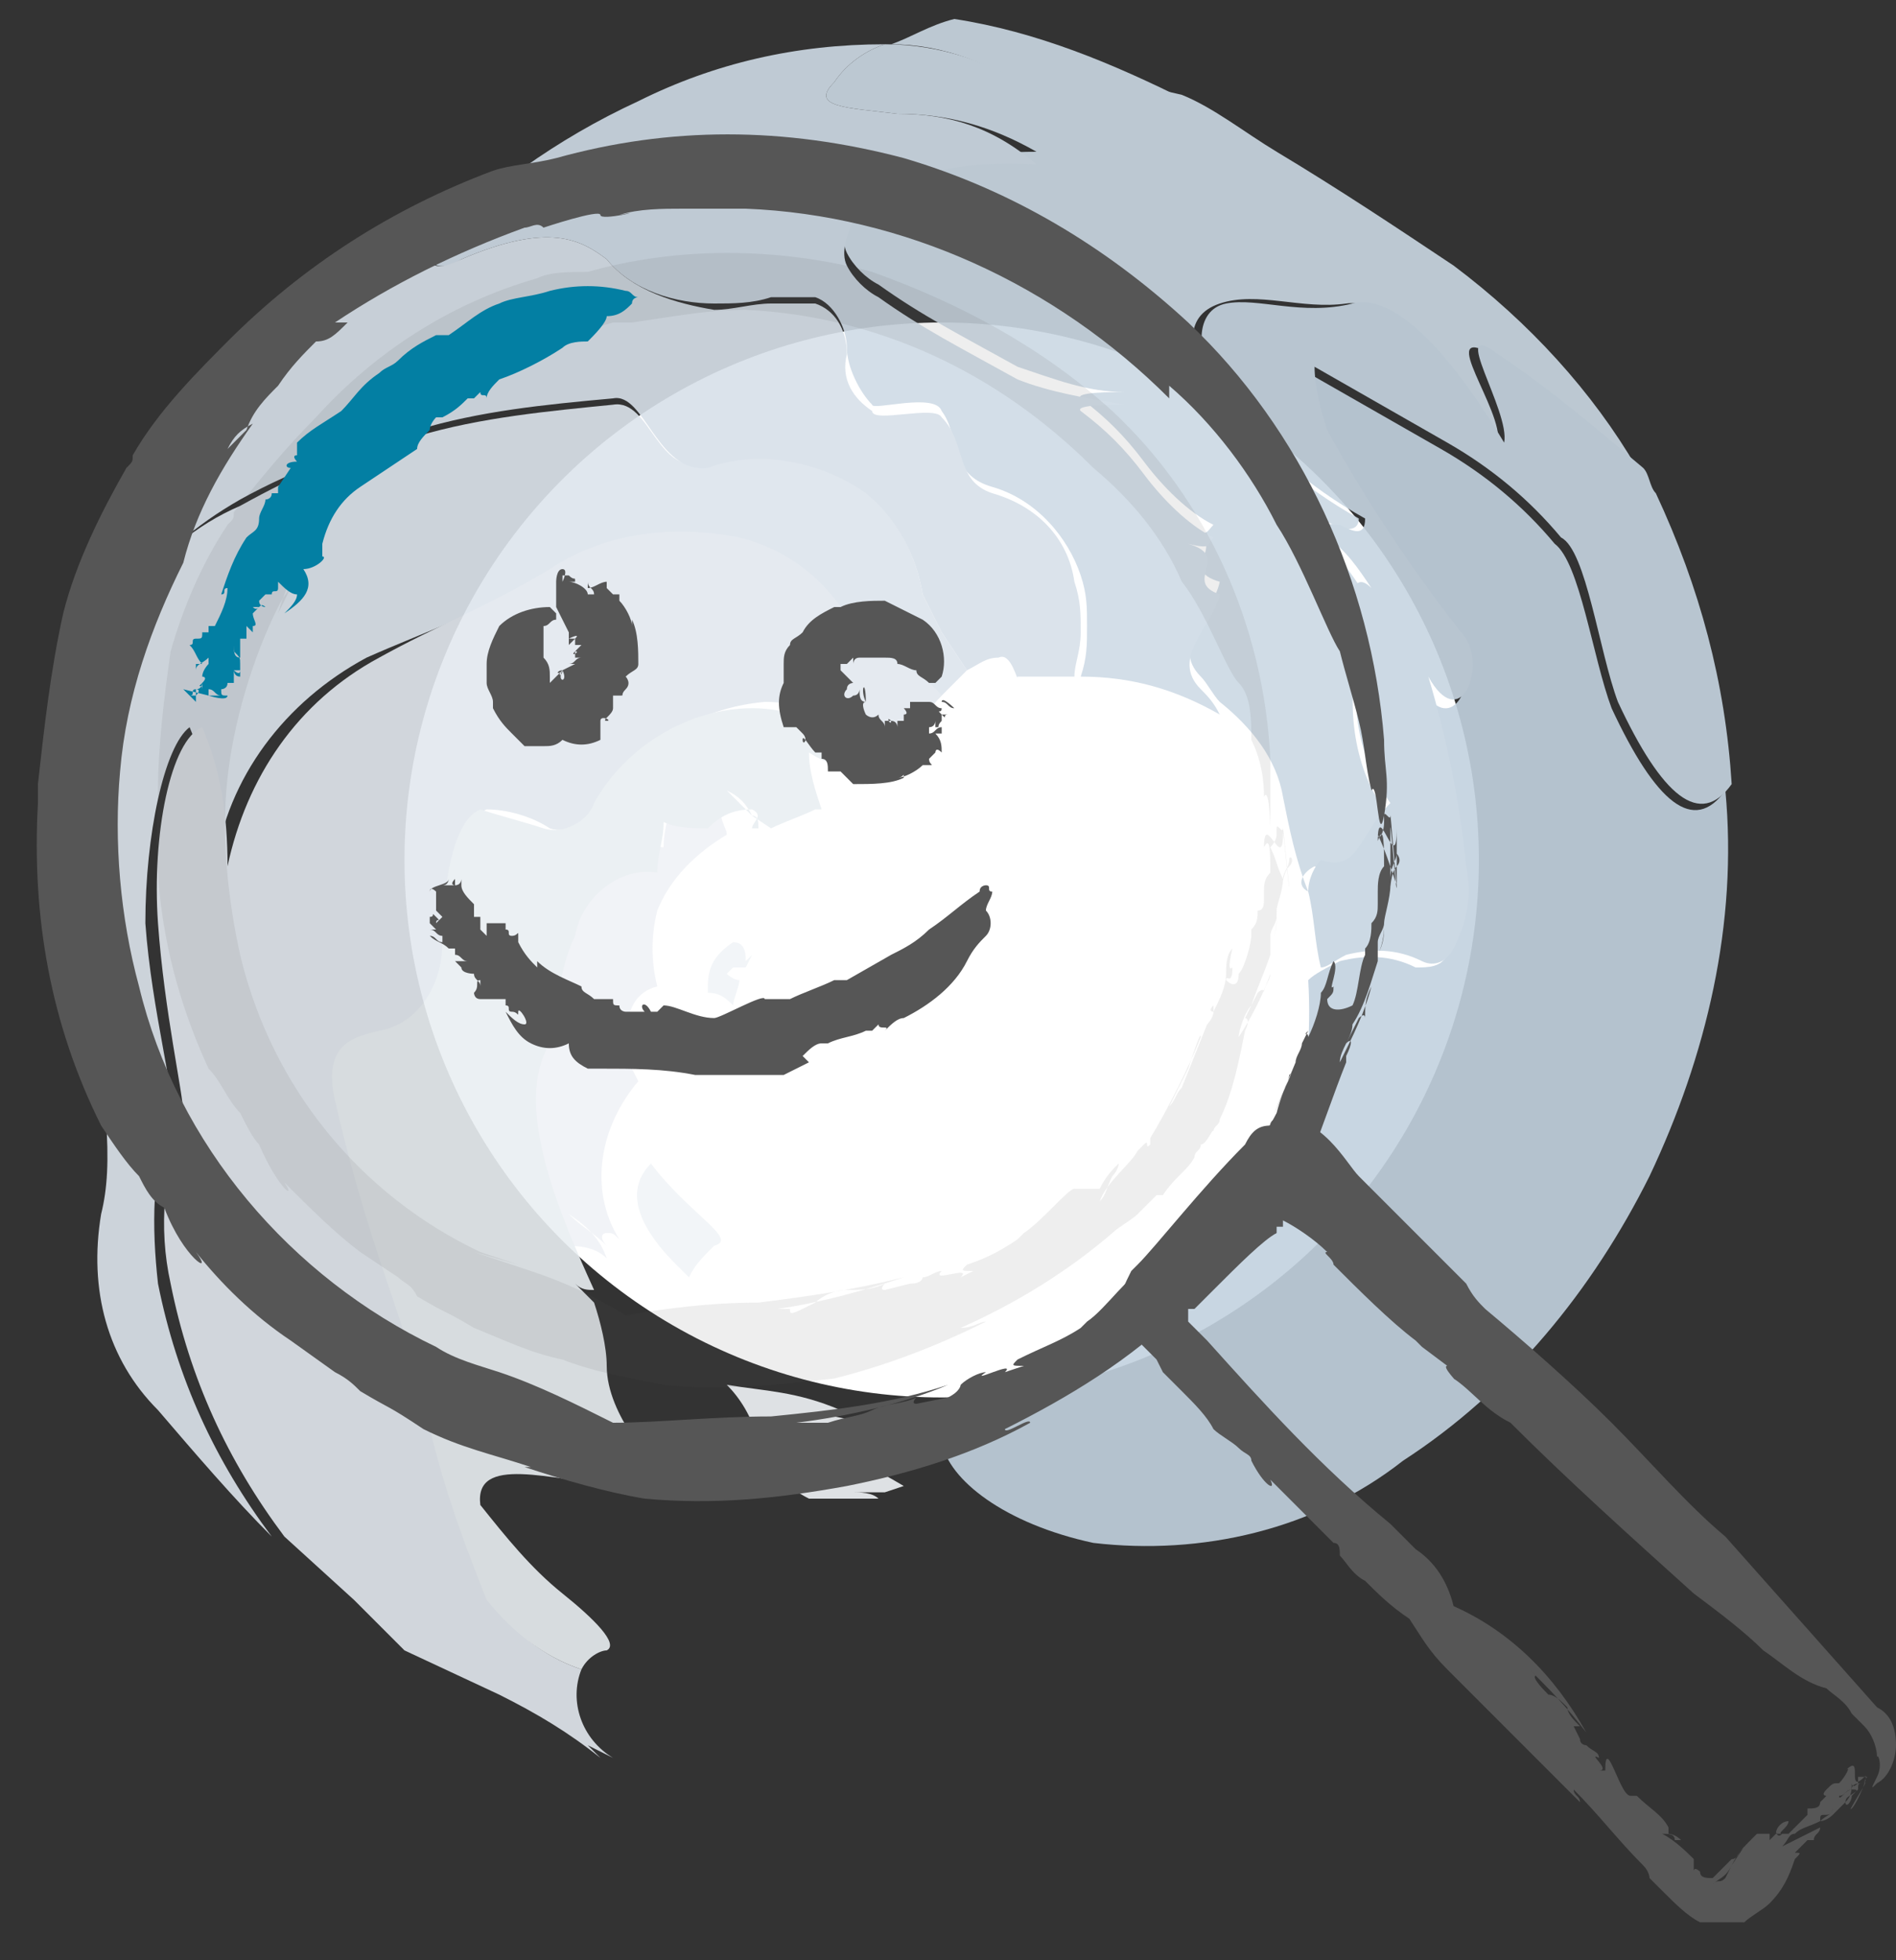
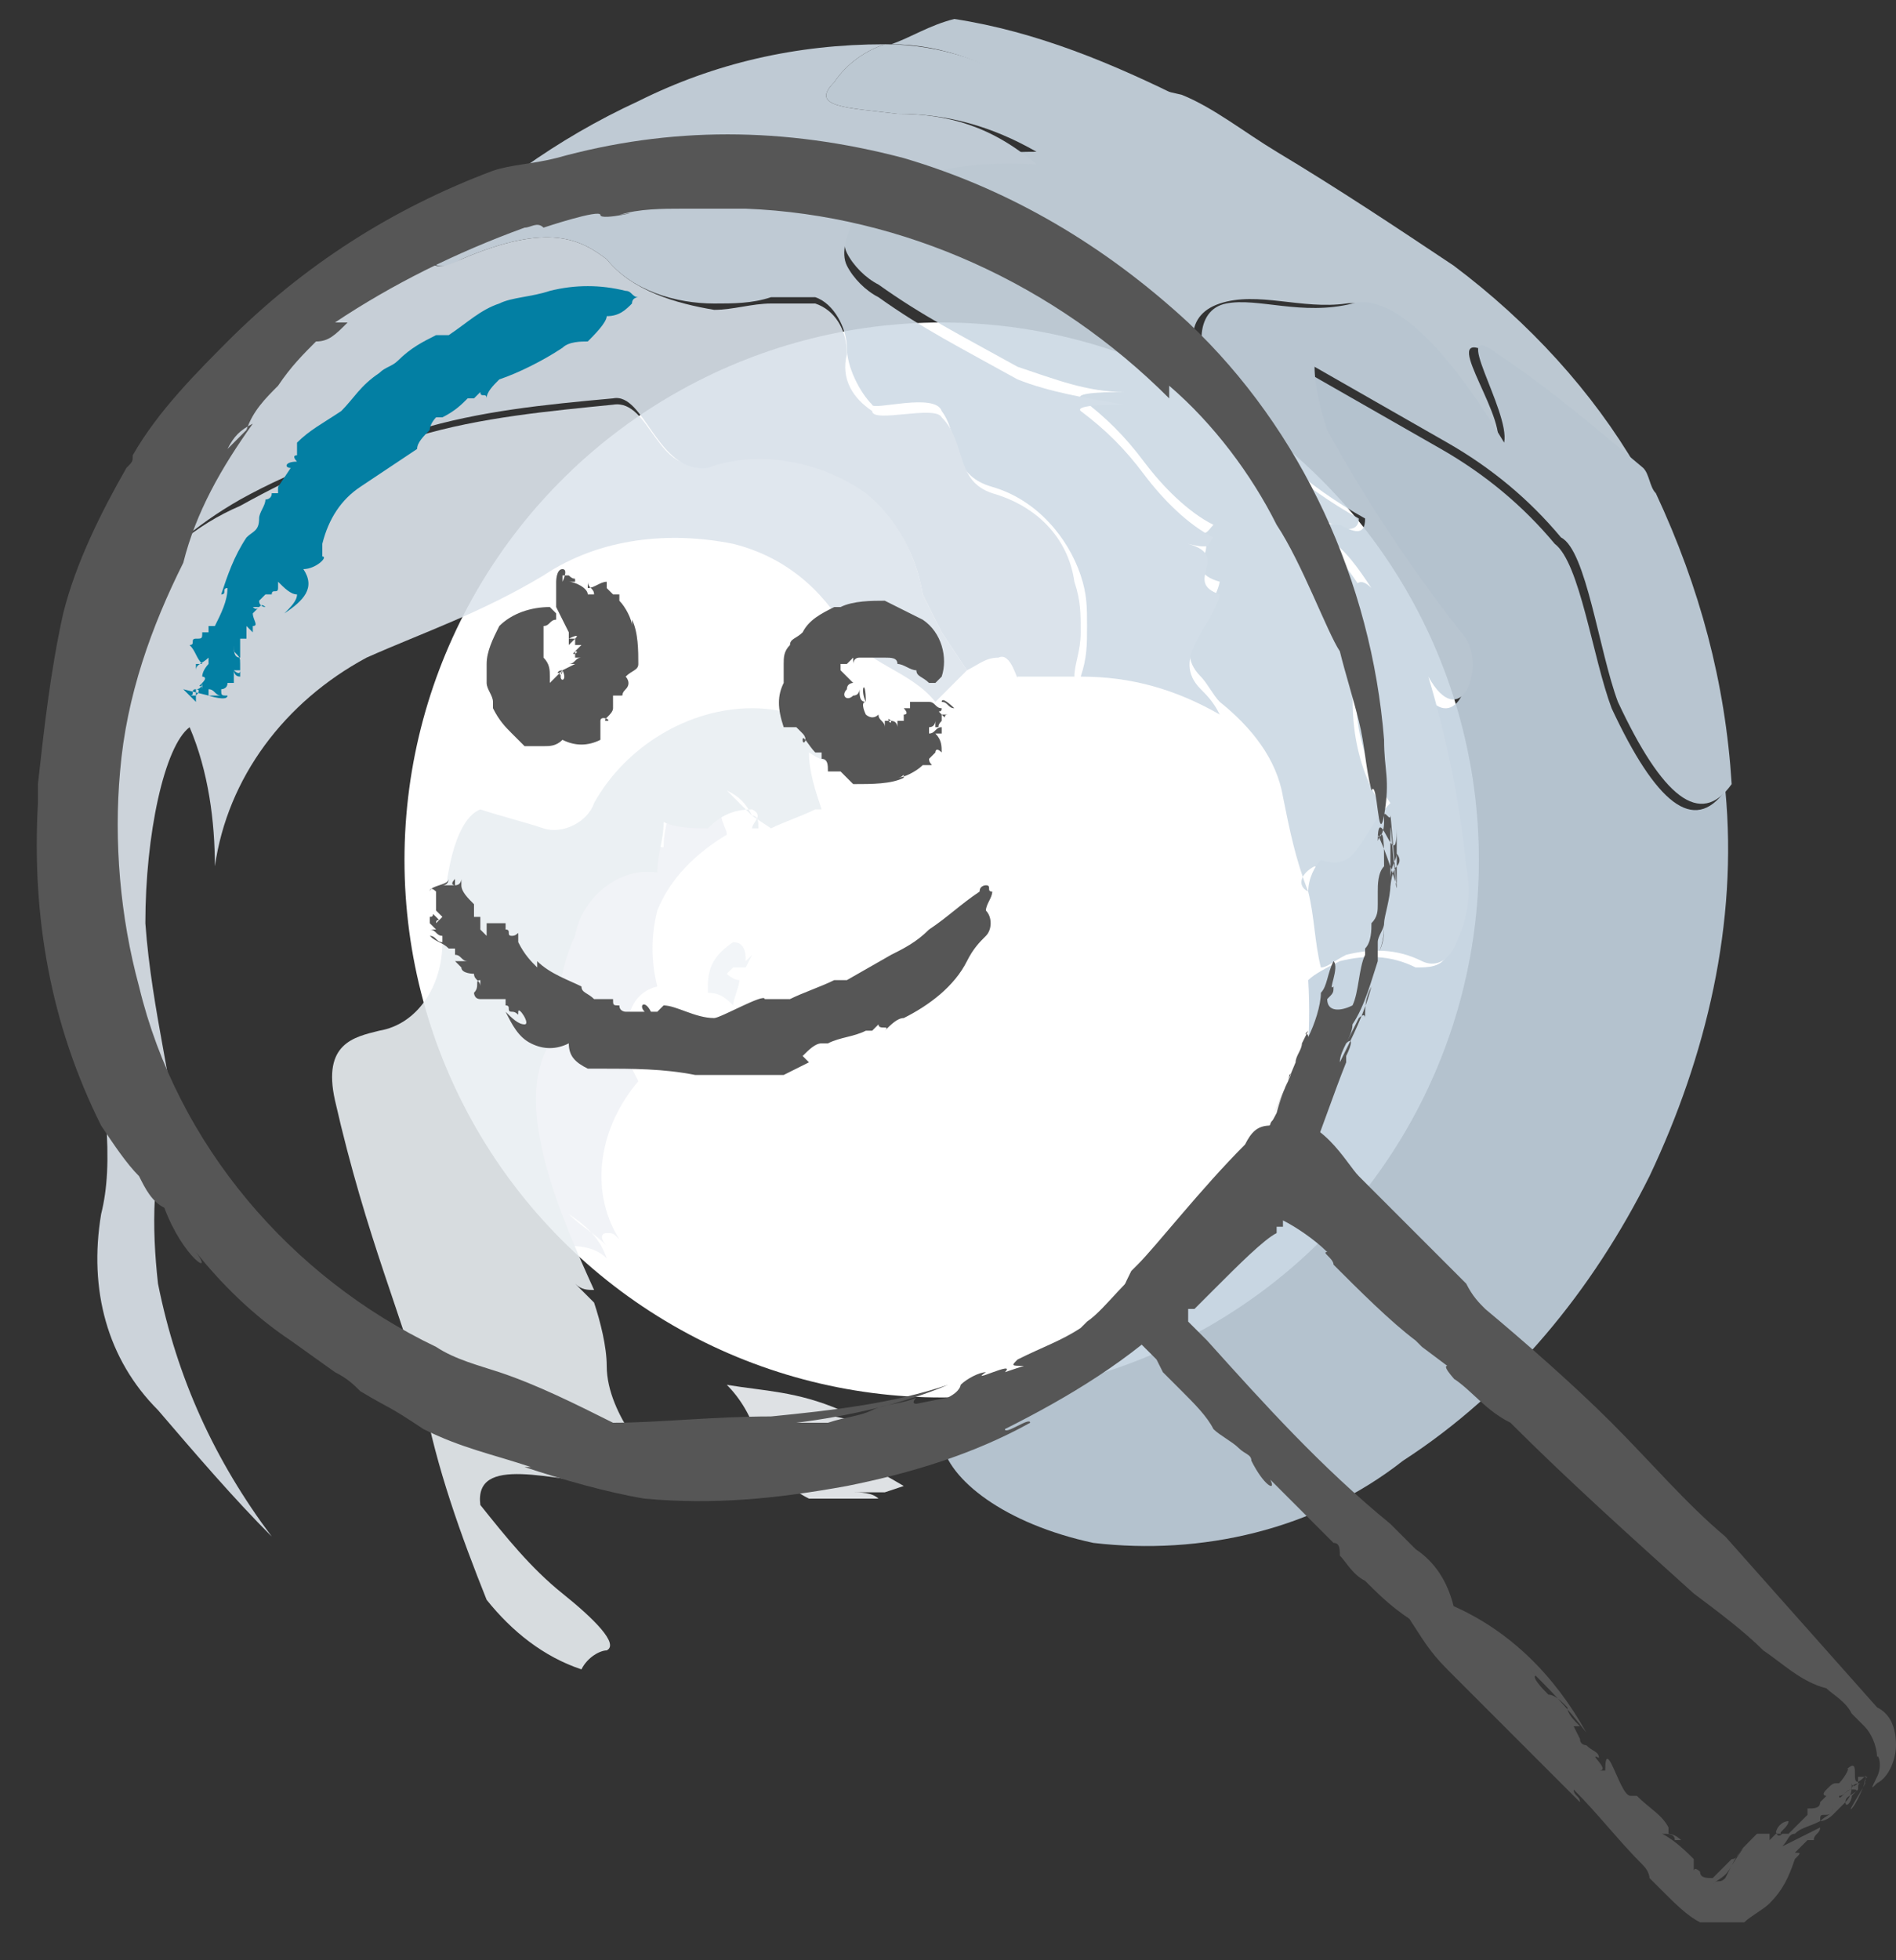
<svg xmlns="http://www.w3.org/2000/svg" version="1.1" id="Layer_1" x="0" y="0" viewBox="0 0 30 31" xml:space="preserve">
  <rect x="0" y="0" width="30" height="31" fill="#333333" stroke="none" />
  <style>.st13,.st2,.st6{fill-rule:evenodd;clip-rule:evenodd}.st2{fill:#f1f4f7}.st6{fill:#cbd8e3}.st13{fill:#565656}</style>
  <g id="Landingpage">
    <g id="GoogleShoppingLandingpage_02" transform="translate(-16 -529)">
      <g id="Group-2" transform="translate(16 529)">
        <g id="Kartenmacherei-IconsVectors-2015-12-08_q-check.png">
          <g id="Group" transform="translate(1)">
            <circle id="Oval" cx="13.9" cy="13.6" r="8.5" fill-rule="evenodd" clip-rule="evenodd" fill="#fff" />
            <g id="Path" opacity=".9">
-               <path class="st2" d="M9.7 20l.2.2c.1-.2.2-.3.4-.5.4-.1-.4-.5-1-1.3-.3.3-.4.8.4 1.6z" />
              <path fill-rule="evenodd" clip-rule="evenodd" fill="#e8ecf1" d="M13.4 25.2l.5-.1z" />
              <path class="st2" d="M12.3 22.3c-.7-.3-1.2-.3-1.8-.4.2.2.4.5.5.9.2.4.4.7.8.9h1.1c-.1-.1-.3-.1-.4-.1h.5l.3-.1c-.5-.3-1.1-.6-1.8-.6.5 0 1 0 1.5-.1l-.3-.3-.5-.1.1-.1zm-2.1-6.7v.1c.2 0 .3.1.4.2 0-.1.1-.3.1-.4-.1 0-.2-.1-.2-.1l.1-.1h.2l.1-.2-.1.1c0-.1 0-.3-.2-.3-.3.2-.4.4-.4.7z" />
              <path d="M10.4 12.8c-.2 0-.5-.1-.7-.2-.1.2-.2.5-.2.8-.6-.1-1.2.2-1.4.8-.3.6-.4 1.4-.7 1.8-.5 1 .1 2.5.5 3.7.2 0 .5 0 .7.2-.1-.3-.3-.5-.6-.7l-.2-.1.2.1c.2.2.4.3.6.5-.1-.1-.1-.2 0-.2s.1 0 .2.1c-.5-.8-.3-1.8.3-2.5l-.1-.2c-.2-.8 0-1.2.4-1.3-.1-.4-.1-.8 0-1.2.2-.5.6-.9 1.1-1.2 0-.1-.1-.2-.1-.4z" fill-rule="evenodd" clip-rule="evenodd" fill="#f0f2f6" />
              <path d="M13.9 22.8c.1.6 1 1.3 2.4 1.6 1.7.2 3.5-.2 4.9-1.3 1.7-1.1 3-2.7 3.9-4.5.9-1.9 1.4-4 1.2-6.1-.5.7-1.1.2-1.8-1.3-.3-.8-.5-2.3-.9-2.6-.5-.6-1.1-1.1-1.8-1.5l-2.1-1.2c0 .3.1.7.2 1 .6 1.2 1.4 2.3 2.2 3.4.3.4-.1 1.4-.6.6.3 1 .5 2 .6 3 0 .4 0 .9-.2 1.2-.1.2-.3.2-.5.2-.4-.2-.8-.2-1.2-.1-.2.1-.4.2-.5.3.1 1.7-.3 3.3-1.3 4.7-.4.2-.8.4-1.3.6-.7.5-1.4.9-2.2 1.2-.5.3-1.1.6-1 .8z" fill-rule="evenodd" clip-rule="evenodd" fill="#c2d1df" />
              <path class="st6" d="M15.4 1.5c.8-.1 1.6 0 2.4.1C16.6 1 15.4.5 14.1.3c-.4.1-.7.3-1 .4.8 0 1.6.3 2.3.8z" />
              <path class="st6" d="M19.8 13.7c.6.2.7-.3 1.1-.9-.5-.7-.6-1.7-.4-2.5-.2-.2-.3-.4-.4-.6.2 0 .2-.6.5-.3-.2-.3-.4-.6-.7-.9-.1-.3 0-.3.2-.2s.4.1.4-.1c-.9-.5-1.7-1.2-2.3-2-.4-.6-.5-1.2.1-1.4s1.3.1 2 0S22.1 6 22.7 7c.1-.5-1-1.9-.1-1.4s1.6 1.3 2.3 1.8c-.7-1.2-1.7-2.3-2.9-3.2-.9-.6-1.8-1.2-2.8-1.8-.5-.3-1-.7-1.5-.9-.8-.2-1.6-.2-2.4-.1-.6-.4-1.4-.7-2.3-.7-.3.1-.6.3-.8.6-.4.4.2.4 1 .5.8 0 1.5.2 2.2.6-1.7 0-2.6.5-2.9.9-.1.2-.2.5-.1.7s.3.4.5.5c.7.5 1.3.8 2.2 1.3.6.2 1.1.4 1.7.4-.2 0-.8 0-.7.1.4.3.7.6 1 1 .3.4.7.8 1.1 1-.1.1-.1.2-.4.1.7.2-.2.6.5.8-.1.5-.8 1-.3 1.5.1.1.2.3.3.4.5.4.9.9 1 1.5.1.5.2 1 .4 1.5-.2-.1-.1-.3.1-.4z" />
              <path d="M20.3 15.1c.4-.1.8-.1 1.2.1.2.1.4 0 .5-.2.2-.4.3-.8.2-1.3-.1-1-.3-2-.6-3 .5.9.9-.1.6-.6-.8-1-1.6-2.2-2.2-3.3-.1-.3-.2-.7-.2-1L21.9 7c.7.4 1.3.9 1.8 1.5.4.2.6 1.8.9 2.6.7 1.5 1.3 2 1.8 1.3-.1-1.6-.5-3.1-1.2-4.6-.1-.1-.1-.3-.2-.4-.6-.5-1.4-1.2-2.3-1.8-.8-.6.2.9.1 1.4-.6-1-1.6-2.4-2.4-2.2s-1.5-.1-2 0-.5.8-.1 1.4c.6.8 1.4 1.5 2.3 2 0 .3-.2.2-.4.1-.2 0-.4-.1-.2.2.3.2.5.5.7.8-.3-.3-.3.2-.5.3.1.2.3.4.4.6-.3.9-.1 1.8.4 2.5-.5.5-.5 1.1-1.1.9-.1.1-.2.3-.2.5.1.4.1.8.2 1.2.1 0 .2-.1.4-.2z" fill-rule="evenodd" clip-rule="evenodd" fill="#c6d5e1" />
              <path d="M18 10.9c-.5-.5.2-1 .3-1.5-.6-.2.2-.6-.5-.8.4.1.3 0 .4-.1-.4-.2-.8-.6-1.1-1-.3-.4-.6-.7-1-1-.1-.1.5-.1.7-.1-.6-.1-1.2-.2-1.7-.4-.9-.5-1.5-.8-2.2-1.3-.2-.1-.4-.3-.5-.5s0-.5.1-.7c.3-.5 1.2-1 2.9-.9-.7-.6-1.4-.8-2.2-.8-.8-.1-1.4-.1-1-.5.2-.3.5-.5.8-.6-1.4 0-2.7.3-3.9.9C7.8 2.2 6.7 3 5.7 4c.1.2.3.3.6.1 1.4-.6 1.9-.3 2.3 0 .4.5 1.1.7 1.7.7.3 0 .6 0 .9-.1h.7c.3.1.5.5.5.8 0 .3.2.7.4.9 0 .1 1-.2 1.1.1.3.4.1 1 .8 1.2.7.2 1.2.8 1.4 1.4.1.3.1.5.1.8 0 .3 0 .5-.1.8.8 0 1.5.2 2.2.6-.1-.2-.2-.3-.3-.4z" fill-rule="evenodd" clip-rule="evenodd" fill="#cedae5" />
              <path d="M1.5 22.3c.6.7 1.2 1.4 1.8 2-.9-1.2-1.5-2.5-1.8-4-.1-.9-.1-1.8.2-2.7.1-.2-.3-1.6-.4-3 0-1.4.3-2.8.7-3.1.3.7.4 1.5.4 2.2.2-1.4 1.1-2.6 2.4-3.3.9-.4 1.8-.7 2.8-1.3.9-.6 2-.7 3-.5.8.2 1.4.7 1.8 1.4.3.5 1 .6 1.4 1.1l.5-.5-.4-.6-.3-.6c-.1-.6-.4-1.2-.9-1.7-.7-.5-1.7-.6-2.5-.4-.8.3-.9-1-1.5-.9-1 .1-2.1.2-3.1.5-1 .2-1.9.6-2.8 1.1-.7.3-1.3.8-1.8 1.5-.5 1.7-.8 3.5-.7 5.3.4 2.6.5 3.6.3 4.4-.2 1.2.1 2.3.9 3.1z" fill-rule="evenodd" clip-rule="evenodd" fill="#dde4ec" />
              <path d="M14.7 7.8c-.6-.2-.4-.8-.8-1.2-.1-.2-1.1.1-1.1-.1-.3-.2-.5-.5-.4-.9 0-.4-.2-.7-.5-.8h-.7c-.3 0-.6.1-.9.1-.6-.1-1.3-.3-1.7-.8-.4-.3-.9-.6-2.3 0-.4.2-.5.1-.6-.1 0-.6-1.2.5-1.5.8-.7.8-1.2 1.4-1.6 1.9-.5.6-.9 1.2-1.2 1.9-.2.3-.3.6-.4.9.5-.7 1.1-1.2 1.8-1.6.9-.5 1.8-.8 2.8-1.1 1-.3 2-.4 3.1-.5.5-.1.7 1.2 1.5 1.1.8-.3 1.8-.1 2.5.4.5.4.8 1 .9 1.6l.3.6.4.6c.2-.1.3-.2.5-.2.2-.1.3.4.3.3h.9c0-.2.1-.4.1-.7 0-.3 0-.5-.1-.8-.1-.7-.6-1.2-1.3-1.4z" fill-rule="evenodd" clip-rule="evenodd" fill="#d7e0e9" />
-               <path d="M5.4 26.1l1.5.7c.6.3 1.1.6 1.6 1l-.2-.2.4.2c-.5-.3-.7-.9-.5-1.4-.6-.2-1.1-.6-1.4-1.1-.4-1-.8-2.1-1-3.2-.3-1.2-.9-2.5-1.4-4.7-.2-.9.3-.9.7-1.1.6-.2 1-.8 1-1.4 0-.7.1-1.9.6-2.1.3 0 .7.1 1 .3.3.1.7-.1.9-.4.5-.9 1.4-1.5 2.5-1.6.8 0 1.5.4 2 1.1.2 0 .3-.2.3-.4.1-.3.3-.6.5-.8-.4-.5-1.1-.6-1.4-1.1-.4-.7-1-1.2-1.8-1.4-1-.2-2.1-.1-3 .5-1 .6-1.8.9-2.7 1.4-1.3.7-2.1 1.9-2.4 3.3 0-.8-.1-1.5-.4-2.2-.5.2-.8 1.7-.7 3.1s.4 2.7.4 3c-.3.9-.4 1.8-.2 2.7.3 1.5.9 2.8 1.8 4l1.1 1 .8.8z" fill-rule="evenodd" clip-rule="evenodd" fill="#e2e8ee" />
              <path d="M8.4 12.7c-.1.3-.5.5-.8.4-.3-.1-.7-.2-1-.3-.5.2-.6 1.5-.6 2.1 0 .7-.4 1.3-1 1.4-.4.1-.9.2-.7 1.1.5 2.2 1.1 3.5 1.4 4.7.2 1.1.6 2.2 1 3.2.4.5.9.9 1.5 1.1.1-.2.3-.3.4-.3.2-.1-.2-.5-.7-.9-.5-.4-.9-.9-1.3-1.4-.1-.8 1.1-.4 2.2-.3h.6v.1h.4c-.3-.2-.5-.5-.7-.8-.1-.1-.2-.1-.3-.2l.2.1c-.2-.3-.4-.7-.4-1.1 0-.3-.1-.7-.2-1l-.3-.3c.1.1.2.1.3.1-.5-1.1-1.2-2.7-.8-3.7.2-.4.2-1.3.5-1.9.1-.6.7-1.1 1.3-1 0-.3.1-.5.1-.8.2.1.5.1.7.1.2-.2.4-.3.7-.3.2.1 0 .2 0 .3h.1c0-.1 0-.2-.1-.2l-.4-.4c.2.1.3.2.4.4l.3.2c.2-.1.5-.2.7-.3v-.1.1h.1c-.1-.3-.2-.6-.2-.9.3.2.7.3 1.1.4-.5-.7-1.2-1.1-2-1.1-1 0-2 .6-2.5 1.5z" fill-rule="evenodd" clip-rule="evenodd" fill="#e9eef2" />
            </g>
          </g>
          <path class="st13" d="M12.8 22.5h-.2c.8-.1 1.7-.3 2.4-.6-.9.3-1.8.4-2.8.5-.9 0-1.8.1-2.5.1-.6-.3-1.2-.6-1.8-.8-.3-.1-.7-.2-1-.4l.7.3-.7-.3c-2.3-1.1-4.1-3.2-4.7-5.7-.3-1.1-.4-2.3-.3-3.4.1-1.2.5-2.3 1-3.3l.3-.6-.3.6c.2-.8.6-1.5 1.1-2.2-.2.1-.3.2-.4.4l.3-.3c.1-.3.3-.5.5-.7.2-.3.4-.5.6-.7.2 0 .3-.1.5-.3h-.2c.9-.6 1.9-1.1 3-1.5.1 0 .2-.1.3 0 0 0 .9-.3.9-.2s.8-.1.3 0c.3-.1.7-.1 1-.1h1c2.5.1 4.9 1.2 6.7 3v-.2c.7.6 1.3 1.4 1.7 2.2.4.6.8 1.7 1 2 .1.4.2.7.3 1.1.1.4.1.7.2 1.1.1-.2.1.9.2.4.1-.6 0-.7 0-1.2-.2-2.5-1.3-4.9-3.1-6.6C17.5 3.9 16 3 14.3 2.5c-1.9-.5-3.7-.5-5.5 0-.4.1-.7.1-1 .2-1.6.6-3 1.5-4.2 2.7l.1-.1c-.6.6-1.2 1.2-1.6 1.9 0 .1 0 .1-.1.2-.4.7-.8 1.5-1 2.3-.2.9-.3 1.8-.4 2.7v.3c-.1 1.8.2 3.5 1 5.1.2.3.4.6.6.8.1.2.2.4.4.5.3.8.8 1.1.5.7.4.5.9 1 1.5 1.4l.7.5c.2.1.3.2.4.3.5.3.4.2 1 .6.6.3 1.1.4 1.7.6h-.1c.6.2 1.3.4 1.9.5 1.1.1 2.1 0 3.2-.2 1-.2 2-.5 2.9-1 0-.1-.4.2-.4.1 1-.5 2-1.1 2.8-1.9.2-.1.4-.3.4-.4.1-.1.3-.2.4-.4h.1c.2-.3.4-.4.6-.7 0-.1.1-.2.2-.3 0 0 .2-.4.2-.3 0-.1.1-.1.1-.2.2-.5.4-1.1.6-1.6v-.1c.1-.2.1-.3 0-.2l.1-.2.1-.2s.1-.1.1 0c0-.2 0-.3.1-.5-.1.4-.3.8-.5 1.2 0-.2.2-.4.2-.6.2-.3.3-.7.4-1v-.3c0-.1.1-.2.1-.3 0 .2 0 .3-.1.5.1-.2.1-.4.1-.5 0-.1.1-.4.1-.6 0 .1 0-.2.1-.3s0-.2 0-.2c0 .1-.1.2-.1.4v-.5s0 .1 0 0V13v.1c0-.2.1 1.2.1.9 0 .1-.1-1.2-.1-1.1 0 .1-.1-.1-.1 0v.1c0 .2-.1.3-.1.2.1.2.2.5.3.8v-.9c0 .8-.3-.5-.3.2.1-.3.1.1.1.4-.1.1-.1.3-.1.4v.2c0 .1 0 .2-.1.3 0 .1 0 .3-.1.4v.1c-.1.2-.1.6-.2.8-.2.1-.4.1-.4-.1.1-.1.1-.1.1-.2-.1.1.1-.3 0-.4-.1.2-.1.4-.2.5 0 .2-.1.5-.2.7 0-.1-.1 0 0-.1l-.1.2s0 .1 0 0c0 .1-.1.2-.1.3L20 18c-.1.1-.2.2-.2.3.1-.2.3-.5.4-.7.1-.4.3-.7.2-.6 0 .1-.2.5-.4 1-.1.3-.3.6-.5.9-.1.1-.1.1-.1.2-.1.2 0-.1-.1 0l-.1.1c-.2.3-.6.6-.8.9.1-.1.1-.2.2-.4 0-.1.1-.1.1-.2-.2.1-.3.3-.4.5l-.1.1h-.1c-.2 0-.6.6-.9.8l-.1.1c-.3.2-.6.3-1 .5-.1.1-.1.1.1.1l-.3.1c.2-.2-.6.2-.3 0-.1 0-.3.1-.4.2 0 0 0 .1-.2.2l-.5.1c-.1 0 0-.1 0-.1-.2.1-.5.1-.7.2-.2.1-.4.1-.7.2h-.3z" />
-           <path class="st13" d="M10.5 17.7h-.2c.7-.1 1.4-.3 2-.5-.8.2-1.5.3-2.3.4-.8 0-1.5.1-2.1.2-.5-.3-.9-.5-1.5-.7l-.9-.3.7.2-.6-.2c-1.9-.9-3.3-2.6-3.8-4.7-.2-.9-.3-1.9-.2-2.8.1-.9.4-1.9.8-2.7.1-.2.2-.3.3-.5l-.3.6c.2-.7.6-1.3 1-1.8-.2 0-.3.1-.4.2l.2-.3c.1-.2.3-.4.4-.5.2-.2.4-.4.6-.5.1 0 .3-.1.4-.2h-.2c.8-.6 1.6-1 2.4-1.3H7l.7-.2H8c.7-.1 1.2-.2 1.8-.2 2.1.1 4 1 5.5 2.5.6.5 1.1 1.1 1.4 1.8.4.5.7 1.4.9 1.6.2.2.2.6.2.9.1.2.2.5.2.9.1-.2.1.7.1.4V9c-.1-2.1-1-4.1-2.5-5.5-1.1-1-2.4-1.7-3.8-2.2-1.5-.4-3.1-.4-4.5 0-.3 0-.6 0-.8.1-1.4.4-2.6 1.2-3.5 2.2-.5.5-.9 1-1.3 1.5 0 .1 0 .1-.1.2-.4.6-.7 1.3-.9 2C.6 8 .5 8.8.5 9.5v.2c-.1 1.5.2 2.9.8 4.2.2.2.3.5.5.7.1.2.2.4.3.5.3.7.6.9.4.6.4.4.8.8 1.2 1.1l.6.4c.1.1.2.1.3.3.5.3.4.2.9.5.5.2.9.4 1.4.5.5.2 1.1.3 1.6.4.9.1 1.8 0 2.7-.1.8-.2 1.6-.5 2.4-.9-.1 0-.2.1-.4.1.9-.4 1.7-.9 2.4-1.5.1-.1.3-.2.4-.3l.3-.3h.1c.2-.3.4-.4.5-.6 0-.1.1-.1.1-.2.1 0 .2-.3.2-.2 0-.1.1-.1.1-.2.2-.4.3-.9.4-1.4.1-.2 0-.2 0-.2l.1-.2.1-.2s.1-.1.1 0c0-.1.1-.2.1-.3-.1.3-.3.7-.5 1 0-.1.1-.4.2-.5.1-.3.2-.5.3-.8v-.3c0-.1.1-.2.1-.3 0 .1 0 .3-.1.4.1-.1.1-.3.1-.5 0-.1.1-.3.1-.5 0 .1 0-.1.1-.2s0-.2 0-.1-.1.2-.1.3v-.4s0 .1 0 0v-.4.1c0-.2.1 1 .1.8 0 .1-.1-1-.1-.9 0 .1-.1-.1-.1 0v.1c0 .1-.1.2-.1.2.1.2.1.3.2.5v-.7c0 .6-.3-.4-.3.2.1-.2.1.1.1.4-.1.1-.1.2-.1.3v.1c0 .1 0 .2-.1.2 0 .1 0 .2-.1.3v.1c0 .1-.1.5-.2.6 0 .2-.1.2-.2.1 0-.1.1.1.1-.2-.1.1 0-.3 0-.3-.1.1-.1.3-.1.4 0 .2-.1.4-.2.6 0 0-.1 0 0-.1v.1c0 .1-.1.2-.1.2l-.4 1c-.1.1-.1.2-.2.3l.3-.6c.1-.3.2-.6.2-.5-.2.5-.5 1.1-.8 1.6v.1c-.1.1 0-.1-.1 0l-.1.1c-.1.2-.5.5-.6.8.1-.1.1-.2.2-.4 0 0 .1-.1.1-.2-.1.1-.2.2-.3.4H15c-.1 0-.1 0 0 0-.1 0-.5.5-.8.7l-.1.1c-.3.2-.5.3-.8.4-.1.1-.1.1.1.1l-.2.1c.2-.2-.5.1-.3-.1-.1 0-.2.1-.3.1 0 0 0 .1-.2.1l-.4.1c-.1 0 0-.1 0-.1-.2.1-.4.1-.6.1-.2 0-.4.1-.5.2-.4.2-.4.2-.4.1z" transform="translate(2 3)" opacity=".1" />
          <path class="st13" d="M24.3 26.5l-.1-.1c.3.3.6.6.9 1-.5-.9-1.2-1.6-2.1-2-.1-.4-.3-.7-.6-.9l-.4-.4.3.3-.3-.3c-1.1-.9-2-1.9-2.9-2.9l-.2-.2-.1-.1v-.2h.1l.3-.3c.4-.4.8-.8 1-.9v-.1h.1v-.2.1c.2.1.5.3.7.5-.1 0 .1.1.1.2.4.4.9.9 1.3 1.2l.1.1.4.3c-.1 0 .2.3.1.2.3.2.5.5.9.7.9.9 1.9 1.8 2.9 2.7.4.3.8.6 1.1.9.3.2.6.5 1 .6.1.1.3.2.4.4l.2.2c.1.1.2.3.2.5 0-.1.1.1 0 .3s-.1.2 0 .1c.2-.1.3-.4.3-.6 0-.3-.1-.5-.3-.6l-2.4-2.7c-.6-.5-1.2-1.2-1.8-1.8s-1.4-1.3-2-1.8c-.1-.1-.2-.2-.3-.4l-1.7-1.7c-.2-.2-.6-1-1.3-.9 0 0-.1 0-.1.1-.2 0-.3.1-.4.3-.7.7-1.4 1.6-1.7 1.9l-.1.1c-.1.2-.2.4-.2.6 0 .2.1.4.3.5l.3.3.1.2.3.3c.2.2.4.4.5.6.1.1.3.2.4.3.1.1.2.1.2.2.2.4.4.5.3.3l.7.7.3.3c.1 0 .1.1.1.2.1.1.2.3.4.4.2.2.4.4.7.6.2.3.3.5.6.8l2.1 2.1c0-.1-.1-.1-.1-.2.4.4.7.8 1.1 1.2.1.1.1.2.1.2l.2.2c.2.2.4.4.6.5h.7c.1-.1.3-.2.4-.3.2-.2.3-.4.4-.7.1-.1.1-.1 0-.1l.1-.1.1-.1h.1c0-.1.1-.1.1-.2l-.6.3c.1-.1.1-.2.2-.2.1-.1.2-.1.4-.2 0-.1 0-.1.1-.1s.1-.1.1-.1c0 .1-.1.1-.2.2.1 0 .2-.1.2-.1l.2-.2c0 .1.1 0 .1-.1.1-.1.1-.1 0-.1s-.2.2-.2.1c.1 0 .1-.1.2-.1 0-.1.1-.1.2-.1.1-.1-.3.5-.2.4s.3-.6.2-.5h-.1v.1c-.1.1-.1 0-.1 0 0 .1 0 .2-.1.3 0-.1.1-.1.2-.2 0-.1 0-.1.1-.1 0-.1.1-.1 0-.1-.3.3 0-.4-.3-.1.1-.1 0 .1-.1.2-.1 0-.1 0-.2.1s0 .1 0 .1l-.1.1c0 .1-.1.1-.2.1v.1l-.3.3h-.2c0-.1 0 .1.1 0-.1 0 .1-.1.1-.2-.1 0-.2.1-.2.2l-.1.1V29h-.2l-.1.1c-.1.1-.2.2-.3.4l-.1.2c-.1.1-.1 0-.2.1.1-.1.2-.1.3-.3l.2-.3c-.1.1-.1.2-.2.2l-.3.3c-.1 0-.2 0-.2-.1 0 0-.1-.1-.1 0v-.1c0-.1 0 0 0 0v-.1c-.1-.1-.3-.3-.5-.4.1 0 .2 0 .2.1h.1c-.1-.1-.2-.1-.2-.1v-.1c-.1-.2-.3-.3-.5-.5h-.1c-.1 0-.2-.3-.3-.5-.1-.2-.1 0-.1.1h-.1c.2 0-.2-.3 0-.2 0-.1-.1-.1-.2-.2 0 0-.1 0-.1-.1l-.1-.2h.1c-.1-.1-.2-.2-.2-.3-.1-.1-.2-.2-.3-.2-.3-.3-.2-.3-.2-.3zm-16-10.3c-.1 0-.2-.1-.3-.2.1.2.2.4.4.5.2.1.4.1.6 0 0 .2.1.3.3.4h.2c.5 0 1 0 1.5.1h1.4l.4-.2-.1-.1c.1-.1.2-.2.3-.2h.1c.2-.1.4-.1.6-.2h.1l.1-.1c0 .1.2 0 .1.1.1-.1.2-.2.3-.2.4-.2.8-.5 1-.9.1-.2.2-.3.3-.4.1-.1.1-.3 0-.4 0-.1.1-.2.1-.3-.1 0 0-.1-.1-.1 0 0-.1 0-.1.1-.3.2-.5.4-.8.6-.2.2-.4.3-.6.4l-.7.4h-.2c-.2.1-.5.2-.7.3h-.4c0-.1-.7.3-.8.3-.3 0-.6-.2-.8-.2l-.1.1h-.1c-.1-.2-.2-.1-.1 0h-.3s-.1 0-.1-.1c-.1 0-.1 0-.1-.1h-.3c-.1-.1-.2-.1-.2-.2-.2-.1-.5-.2-.7-.4v.1c-.1-.1-.2-.2-.3-.4v-.1c0-.1 0 0-.1 0s0-.1-.1-.1v-.1h-.3v.2l-.1-.1v-.2h-.1v-.2c-.1-.1-.2-.2-.2-.3v-.1c0-.1 0 0 0 0s0 .1-.1.1v-.1h-.1s0 .1-.1.1h.2s-.1 0 0-.1h-.1c0 .1-.3.1-.3.2 0-.1.1 0 .1 0v.3l.1.1-.1.1c0-.1.1 0 0-.1s0 0-.1 0v.1l.1.1h-.1c.1 0 .1.1.2.1v.1c-.1 0-.1-.1-.2-.1.1.1.2.1.3.2h.1v.1c.1 0 .1.1.2.1h-.2l.1.1c0 .1.2.1.2.1 0 .1.1.1.1.2v-.1c-.1 0 0 .1-.1.2 0 0 0 .1.1.1H8v.1c.1 0 0 .1.1.1s.1.1.1 0 .2.2.1.2zm.6-5.6c-.1.1 0 .1 0 0 .1.2-.1.2 0 0-.1 0-.1.1 0 0l-.1.1-.1.1v-.1h.1-.1c0-.1 0-.2-.1-.3v-.5c.1 0 .1-.1.2-.1v-.1l-.1-.1c-.3 0-.6.1-.8.3-.1.2-.2.4-.2.6v.3c0 .1.1.2.1.3v.1c.1.2.2.3.3.4l.2.2h.3c.1 0 .2 0 .3-.1.2.1.4.1.6 0v-.3c0-.1.2 0 .1 0s.1-.1.1-.2V11h.1c.1 0 0 0 .1-.1s0-.2 0-.2c.1-.1.2-.1.2-.2 0-.2 0-.5-.1-.7v.1c0-.1-.1-.3-.2-.4v-.1h-.1l-.1-.1v-.1c-.1 0-.2.1-.3.1v-.1c0 .1.1.1.1.2h-.1c0-.1-.2-.2-.3-.2 0 0 0 .1 0 0h.1c0-.1 0 0-.1-.1h-.1V9v.2S9 9 8.9 9s-.1.2-.1.2v.4l.2.4v.1c0 .1 0 0 0 0v.1l.1-.1H9s.2-.1.1 0c0 .1 0 0 0 0v.1h.1l-.1.1c-.1.1.1 0 0 0v.1h.1c-.1 0-.1.1-.2.1h.1l-.2.1c.1 0 .1 0 0 0zm4.8.5c0-.1 0-.1 0 0-.1-.2 0-.4 0 0-.1 0-.1-.1-.1-.2 0 0 0 .1-.1.1-.1.1-.2 0-.1-.1 0-.1.1-.1.1-.1l-.1-.1-.1-.1v-.1h.1l.1-.1v.1s0-.1.1-.1h.4c.1 0 .2 0 .2.1.1 0 .2.1.3.1 0 .1.1.1.2.2h.1l.1-.1c.1-.3 0-.7-.3-.9l-.6-.3c-.2 0-.5 0-.7.1h-.1c-.2.1-.4.2-.5.4-.1.1-.2.1-.2.2-.1.1-.1.2-.1.3v.3c-.1.2-.1.4 0 .7h.2l.1.1c.1.1 0 .2 0 .1s.1.1.2.2h.1v.1c.1 0 .1.1.1.2h.2l.2.2c.3 0 .6 0 .8-.1 0-.1 0 0-.1 0 .1 0 .3-.1.4-.2h.1c.1 0 0 0 0-.1l.1-.1s0-.1.1 0c0-.1 0-.2-.1-.3h.1v-.1c-.1 0-.1.1-.2.1v-.1c.1 0 .1-.1.1-.1s-.1 0 0 0v.1c.1 0 0 0 .1-.1v-.1h.1c-.1 0 0 .1-.1 0s0 0 0-.1v-.1c.1 0 .1.1.2.1 0 0-.2-.2-.2-.1h-.2c.1 0 .1.1.2.1v-.1h-.5v.1h-.1.1-.1c-.1 0 0 0 0 0s.1.1 0 .1v-.1.2h-.1v.1s0-.1-.1-.1c-.1-.1 0 .1 0 0H14v.1c0-.1-.1-.1-.1-.2v.1-.2.1c-.1.1-.2 0-.2 0s-.1-.2 0-.2z" />
          <path d="M4.7 9.4c0 .1-.1.2-.2.3.3-.2.5-.4.3-.7.2 0 .4-.2.3-.2v-.2c.1-.4.3-.7.6-.9l.9-.6h.1-.1c0-.1.1-.2.2-.3h-.1.1c0-.1.1-.2.1-.2H7c.2-.1.3-.2.4-.3h.1l.1-.1c0 .1.1 0 .1.1 0-.1.1-.2.2-.3.3-.1.7-.3 1-.5.1-.1.3-.1.4-.1.1-.1.3-.3.3-.4.2 0 .3-.1.4-.2 0-.1.1-.1.1-.1-.1 0-.1-.1-.2-.1-.4-.1-.8-.1-1.2 0-.3.1-.6.1-.8.2-.3.1-.5.3-.8.5h-.2c-.2.1-.4.2-.6.4-.1.1-.2.1-.3.2-.3.2-.4.4-.6.6-.3.2-.5.3-.7.5v.2c-.1 0 0 .1 0 .1-.2 0-.2.1-.1.1l-.2.3v.1h-.1c0 .1-.1.1-.1.1 0 .1-.1.2-.1.3 0 .2-.1.2-.2.3-.2.3-.3.6-.4.9.1 0 0-.1.1-.1 0 .2-.1.4-.2.6h-.1v.1h-.1c0 .1 0 .1-.1.1s0 .1-.1.1c.1.1.1.2.2.3 0 0 0 .1 0 0h-.1v.1c0-.1.1-.1.2-.2v.1s-.1.1-.1.2c0 0 .1 0 0 .1s0 0 0 .1v-.1s0 .1-.1.1v.1H3c.1 0 0-.1.1-.1s0 .1 0 .1v.1l-.2-.2.4.1h.2c-.1 0-.1-.1-.2-.1v.1s.3.1.3 0c-.1 0-.1 0-.1-.1 0 0 .1 0 .1-.1h.1v-.2h.1c0 .1-.1 0-.1 0s0 .1.1.1v-.2c0-.1 0-.1-.1-.2v-.1c0 .1 0 .2.1.2v-.3h.1v-.2l.1.1v-.1c.1 0 0-.1 0-.2l.1-.1H4c.1.1.1-.1.2 0 0 0-.1 0-.1-.1l.1-.1h.1c0-.1.1 0 .1-.1v-.1c.1.1.2.2.3.2z" fill-rule="evenodd" clip-rule="evenodd" fill="#037fa3" />
        </g>
      </g>
    </g>
  </g>
</svg>